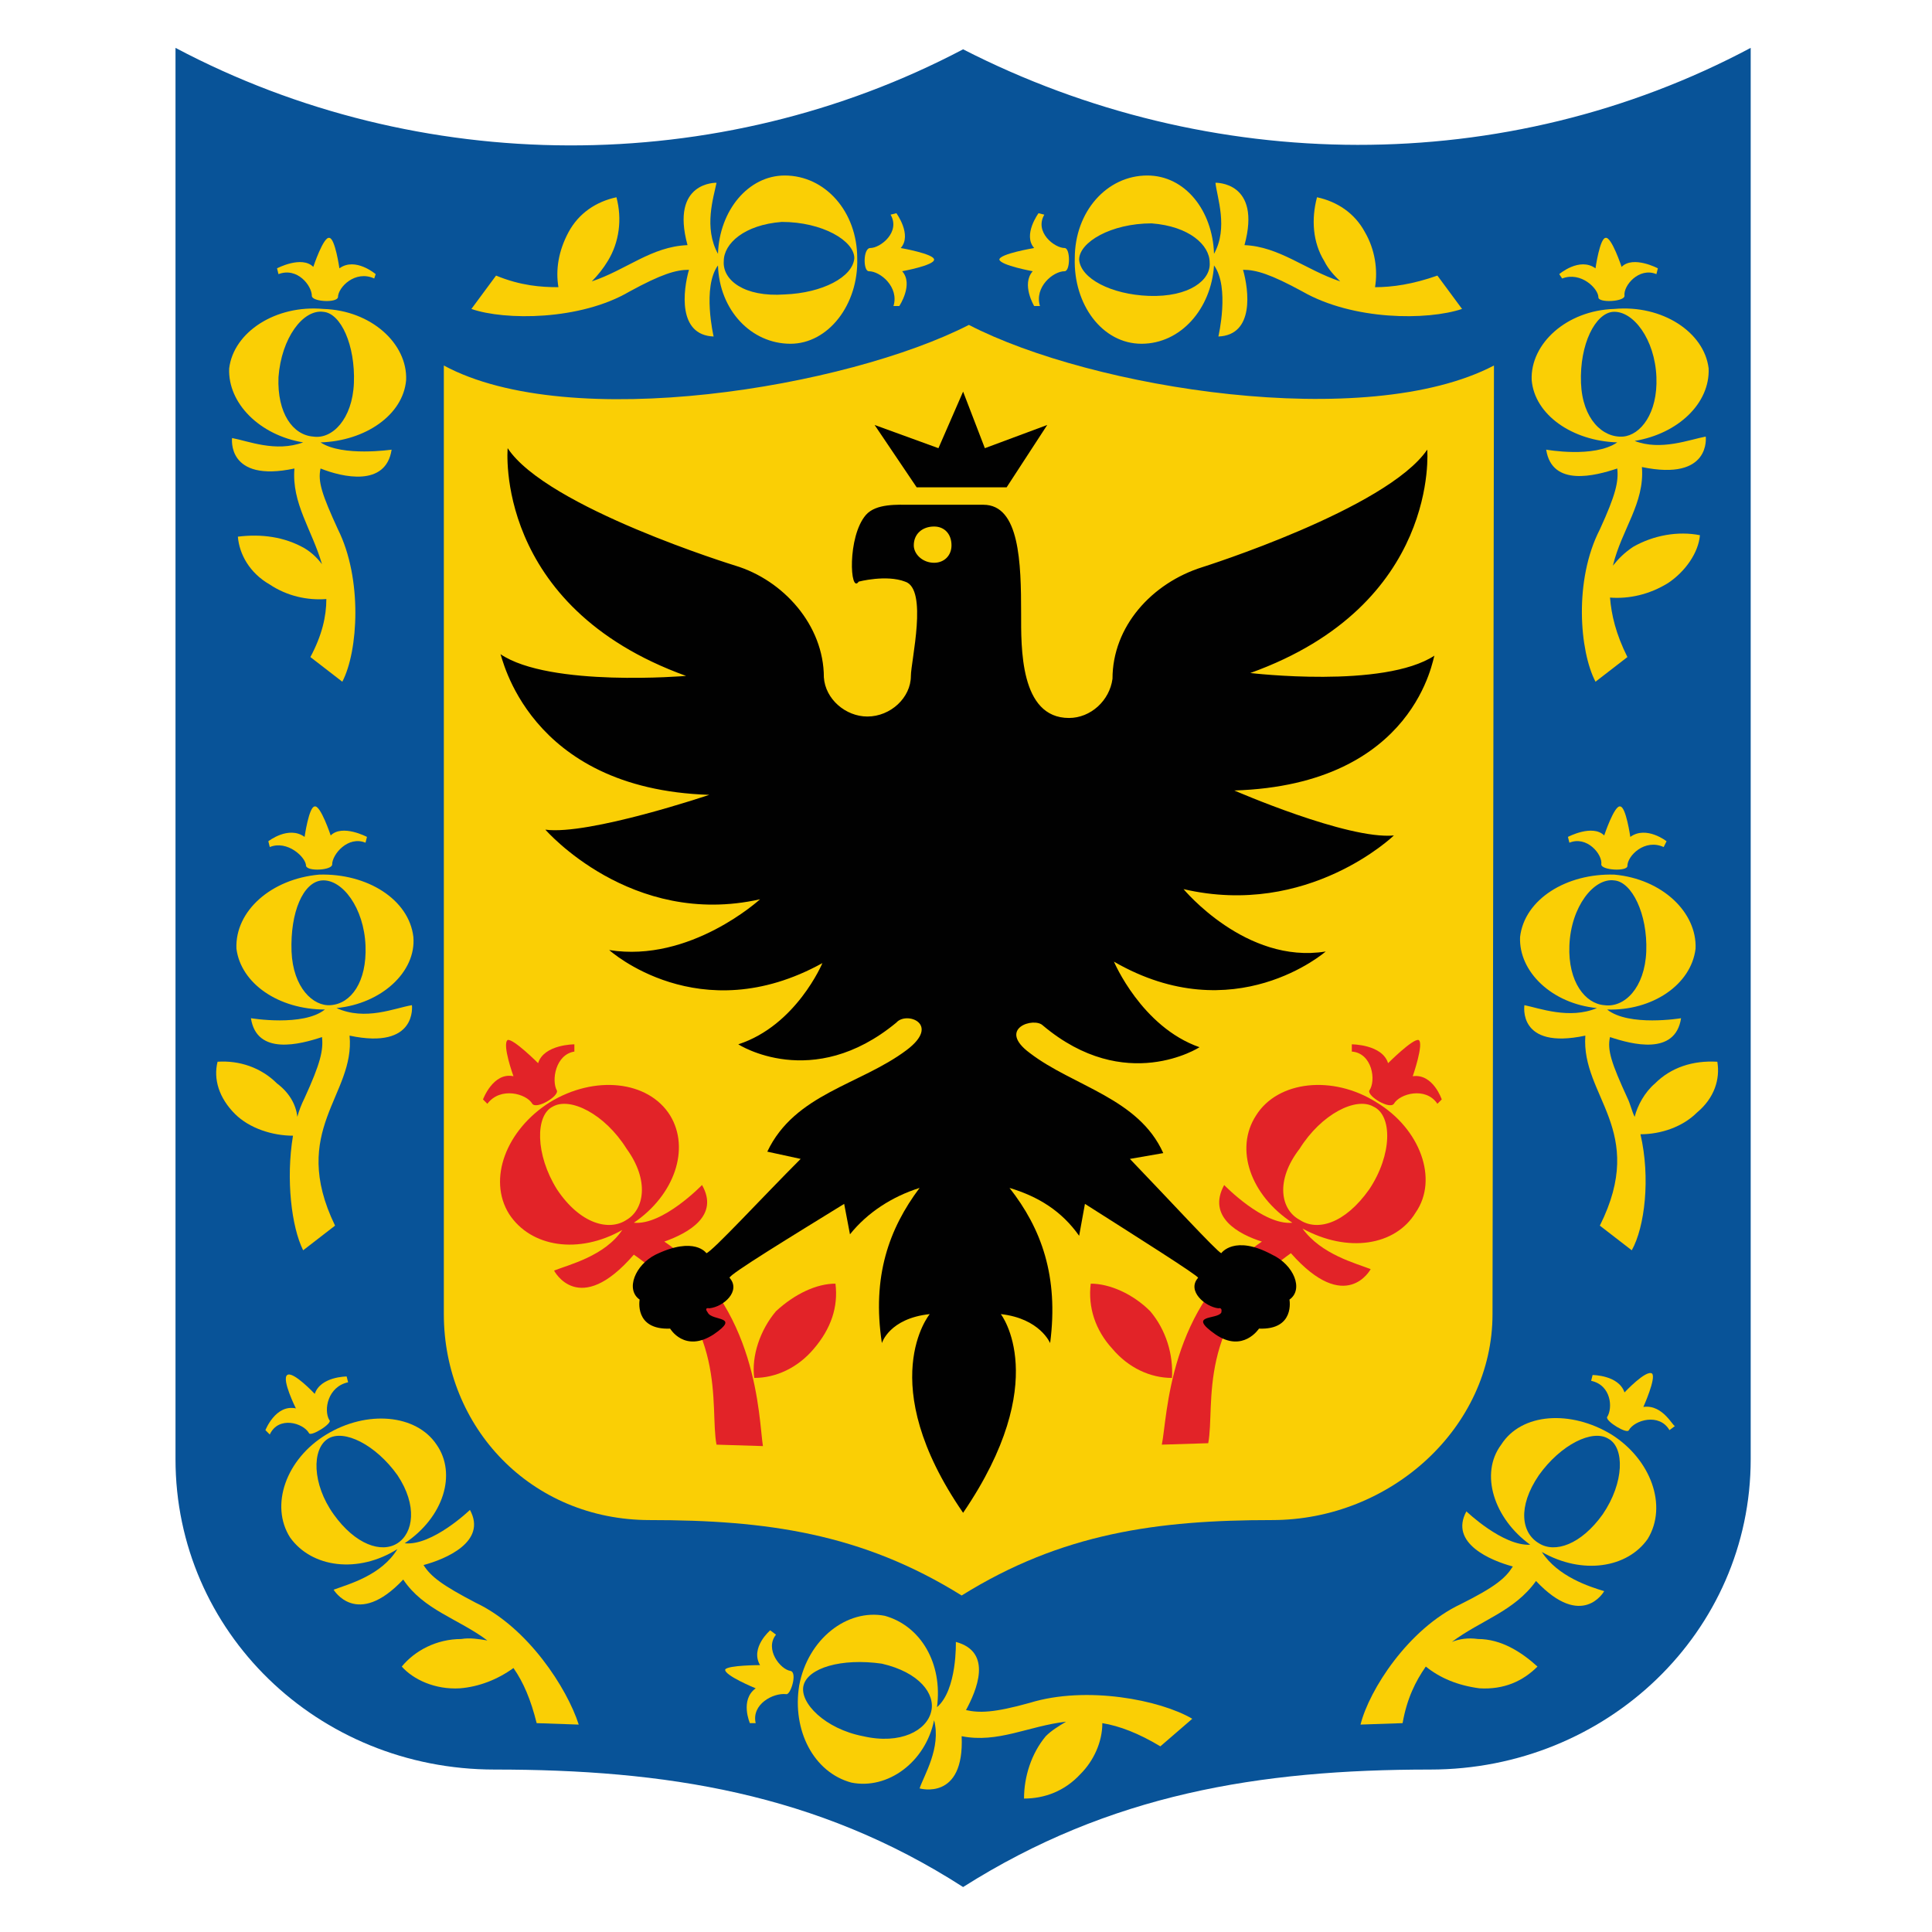
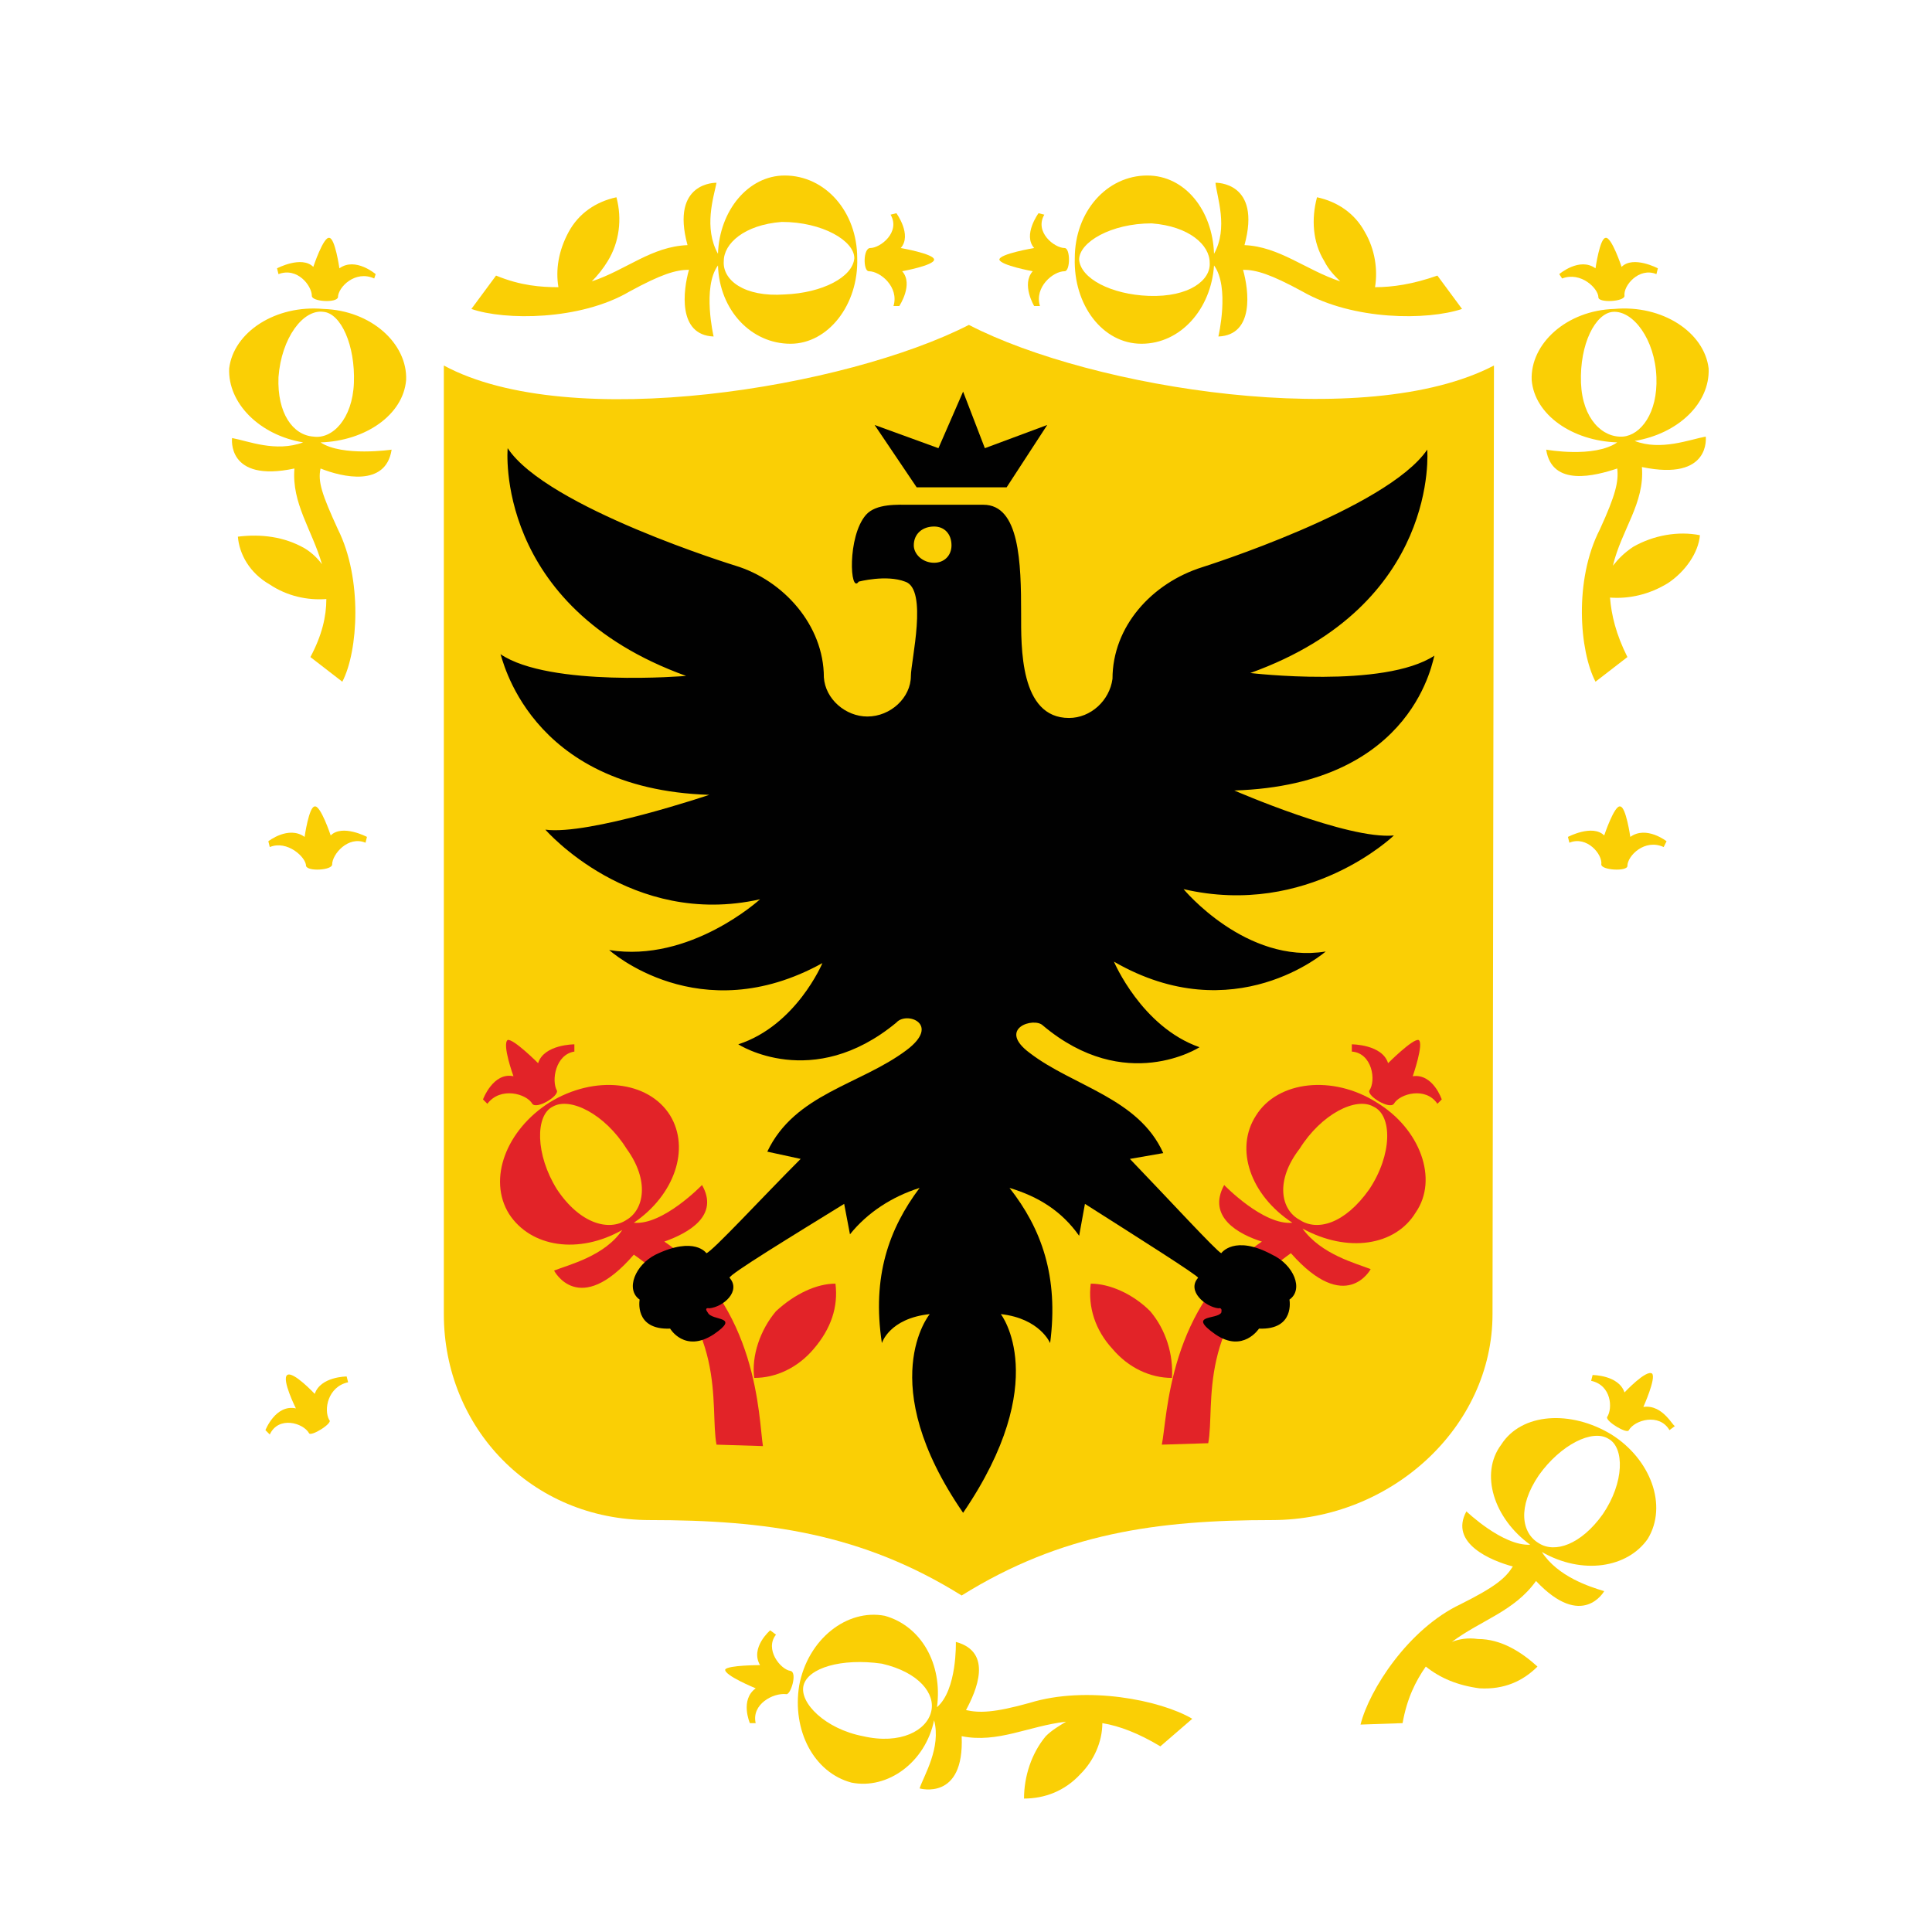
<svg xmlns="http://www.w3.org/2000/svg" version="1.1" x="0px" y="0px" viewBox="0 0 133.2 133.2" style="enable-background:new 0 0 133.2 133.2;" xml:space="preserve">
  <style type="text/css">
	.st0{fill:#010101;}
	.st1{fill:#085398;}
	.st2{fill:#FACF05;}
	.st3{fill:#E22328;}
	.st4{fill:#E2162F;}
	.st5{fill:#E4032E;}
	.st6{stroke:#FFFFFF;stroke-miterlimit:10;}
	.st7{fill:#FFFFFF;stroke:#FFFFFF;stroke-miterlimit:10;}
	.st8{fill:#FFFFFF;}
	.st9{fill:#FAB52A;}
	.st10{fill:none;stroke:#171817;stroke-width:0.5;stroke-linecap:round;stroke-linejoin:round;stroke-miterlimit:10;}
	.st11{fill:none;stroke:#FFFFFF;stroke-width:0.5;stroke-miterlimit:10;}
</style>
  <g id="Capa_1">
    <g>
-       <path id="XMLID_15_" class="st1" d="M12.1,3.3c16.8,8.9,37.4,9,54.3,0.1c17,8.7,37.4,8.9,54.3-0.1v97.3c0,11.9-9.9,21.4-22.1,21.4    c-11.8,0-22.1,1.7-32.2,8.1c-10.1-6.5-20.6-8.1-32.3-8.1c-12.2,0-22-9.5-22-21.4L12.1,3.3L12.1,3.3z" />
      <path id="XMLID_14_" class="st2" d="M30.6,90.6c0,7.8,6,14.2,14.2,14.2c8,0,14.6,0.9,21.5,5.2c6.9-4.3,13.5-5.2,21.4-5.2    c8.2,0,15.2-6.4,15.2-14.2l0.1-65.4c-8.8,4.6-27.7,1.6-36.2-2.8c-8.4,4.3-27.5,7.5-36.2,2.8" />
      <path id="XMLID_13_" class="st3" d="M97.4,74.2c0,0,0.8-2.3,0.4-2.5c-0.4-0.1-2.1,1.6-2.1,1.6C95.3,72,93.2,72,93.2,72v0.5    c1.4,0.1,1.7,2,1.2,2.7c-0.1,0.4,1.4,1.3,1.7,0.9c0.4-0.7,2.2-1.2,3,0l0.3-0.3C99.4,75.8,98.8,74,97.4,74.2" />
      <path class="st3" d="M94.9,76c-3-1.9-6.8-1.5-8.3,0.9c-1.5,2.3-0.4,5.5,2.5,7.4c-2,0.2-4.7-2.6-4.7-2.6c-1.2,2.2,1,3.4,2.6,3.9    c-6.5,4.4-6.5,12.1-6.9,14l3.2-0.1c0.5-2.6-0.9-8.4,5.7-13.1c3.8,4.3,5.5,1.1,5.5,1.1c-1-0.4-3.4-1-4.7-2.8    c3.1,1.7,6.4,1.2,7.8-1.1C99.2,81.3,97.9,77.8,94.9,76 M94.4,82c-1.7,2.4-3.6,2.9-4.8,2.1c-1.3-0.7-1.7-2.7,0-4.9    c1.5-2.4,3.9-3.6,5.1-2.9C96,76.9,96,79.6,94.4,82" />
      <path id="XMLID_12_" class="st3" d="M36.7,76.1c0.3,0.4,1.8-0.5,1.7-0.9c-0.4-0.7-0.1-2.5,1.2-2.7V72c0,0-2.1,0-2.5,1.3    c0,0-1.7-1.7-2.1-1.6c-0.4,0.3,0.4,2.5,0.4,2.5c-1.4-0.3-2.1,1.6-2.1,1.6l0.3,0.3C34.5,74.9,36.3,75.4,36.7,76.1" />
      <path class="st3" d="M45.8,85.6c1.7-0.6,3.8-1.8,2.6-3.9c0,0-2.7,2.8-4.7,2.6c2.8-1.9,3.9-5.1,2.5-7.4c-1.5-2.4-5.2-2.8-8.3-0.9    c-3,1.9-4.3,5.3-2.8,7.7c1.5,2.3,4.8,2.8,7.8,1.1c-1.2,1.8-3.7,2.4-4.7,2.8c0,0,1.7,3.3,5.5-1.1c6.6,4.6,5.2,10.5,5.7,13.1    l3.2,0.1C52.3,97.8,52.3,90,45.8,85.6 M43.2,84.1C42,84.9,40,84.4,38.4,82c-1.5-2.4-1.5-5.1-0.3-5.7c1.2-0.7,3.6,0.5,5.1,2.9    C44.8,81.4,44.4,83.4,43.2,84.1" />
      <path id="XMLID_11_" class="st3" d="M79.3,90.4c-1.2-1.2-2.8-1.9-4.1-1.9c-0.2,1.6,0.3,3.2,1.5,4.5c1.1,1.3,2.6,2,4.1,2    C80.9,93.4,80.4,91.7,79.3,90.4" />
      <path id="XMLID_10_" class="st3" d="M53.5,90.4c-1.1,1.3-1.7,3.1-1.5,4.6c1.5,0,3-0.7,4.1-2c1.2-1.4,1.7-2.9,1.5-4.5    C56.3,88.5,54.8,89.2,53.5,90.4" />
      <path class="st0" d="M63,37.6c0-0.8,0.6-1.3,1.4-1.3c0.7,0,1.2,0.5,1.2,1.3c0,0.7-0.5,1.2-1.2,1.2C63.6,38.8,63,38.2,63,37.6     M69.4,33.6l2.8-4.3l-4.3,1.6L66.4,27l-1.7,3.9l-4.4-1.6l2.9,4.3H69.4z M71,72.6c-2.3-1.7,0.3-2.5,0.9-1.9    c5.7,4.8,10.8,1.5,10.8,1.5c-4-1.4-5.9-5.9-5.9-5.9c8.3,4.8,14.6-0.7,14.6-0.7c-5.5,0.9-9.8-4.3-9.8-4.3c8.6,2,14.5-3.7,14.5-3.7    c-3.2,0.3-11-3.1-11-3.1c12.6-0.4,13.7-9.3,13.8-9.3c-3.5,2.3-12.7,1.2-12.7,1.2C99.3,41.7,98.4,31,98.4,31    c-2.8,4.1-15.5,8.1-15.5,8.1c-3.5,1.1-6.2,4.1-6.2,7.7c-0.2,1.5-1.5,2.7-3,2.7c-3.4,0-3.3-4.9-3.3-7.2c0-3.5-0.1-7.5-2.6-7.5h-5    c-0.9,0-2.4-0.1-3.1,0.7c-1.3,1.5-1.1,5.5-0.5,4.6c0,0,1.9-0.5,3.2,0c1.6,0.5,0.4,5.5,0.4,6.5c0,1.5-1.4,2.8-3,2.8    c-1.5,0-2.9-1.2-3-2.7c0-3.6-2.8-6.7-6.1-7.7c0,0-13-4-15.7-8.1c0,0-1,10.9,12.3,15.7c0,0-9.4,0.8-12.8-1.5    c0.1,0,1.8,9.3,14.4,9.7c0,0-8.3,2.8-11.3,2.4c0,0,5.9,6.8,14.8,4.8c0,0-4.8,4.4-10.4,3.5c0,0,6.2,5.6,14.7,0.9    c0,0-1.8,4.3-5.8,5.6c0,0,5.1,3.3,10.9-1.5c0.7-0.8,3.1,0.1,0.7,1.9c-3.2,2.4-7.7,3-9.6,7l2.3,0.5c-2.6,2.6-6.1,6.4-6.5,6.5    c0,0-0.8-1.2-3.5,0.1c-1.4,0.7-2.1,2.4-1.1,3.1c0,0-0.4,2.1,2.1,2c0,0,1,1.7,3,0.4c1.9-1.3-0.1-0.9-0.4-1.5    c-0.3-0.4,0.1-0.3,0.1-0.3c1-0.1,2.2-1.2,1.4-2.1c-0.1-0.2,4.5-3,7.9-5.1l0.4,2.1c1.2-1.5,2.9-2.6,4.8-3.2    c-2.1,2.8-3.3,6.1-2.6,10.7c0,0,0.5-1.7,3.3-2c0,0-3.9,4.7,2.3,13.7c6.2-9.1,2.6-13.7,2.6-13.7c2.7,0.3,3.4,2,3.4,2    c0.6-4.6-0.6-7.9-2.8-10.7c2,0.6,3.6,1.6,4.8,3.3l0.4-2.2c3.3,2.1,7.9,5,7.8,5.1c-0.8,0.9,0.5,2,1.4,2.1c0,0,0.3-0.1,0.2,0.3    c-0.3,0.5-2.4,0.1-0.4,1.5c1.9,1.3,3-0.4,3-0.4c2.5,0.1,2.1-2,2.1-2c1-0.7,0.3-2.4-1.2-3.1c-2.6-1.4-3.5-0.1-3.5-0.1    c-0.3-0.1-3.7-3.8-6.3-6.5l2.3-0.4C78.5,75.7,74,74.9,71,72.6" />
      <path class="st2" d="M20.9,30.5c-1.9,0.7-3.8-0.1-4.9-0.3c0,0-0.4,3.1,4.3,2.1c-0.2,2.4,1.2,4.2,1.9,6.6c-0.3-0.4-0.7-0.8-1.2-1.1    c-1.4-0.8-3-1-4.6-0.8c0.1,1.2,0.8,2.5,2.2,3.3c1.2,0.8,2.6,1.1,3.9,1c0,1.2-0.3,2.5-1.1,4l2.2,1.7c1.1-2.1,1.4-7.1-0.3-10.5    c-1.1-2.4-1.4-3.3-1.2-4.2c1.5,0.6,4.5,1.3,4.9-1.3c0,0-3.4,0.5-4.9-0.5c3.1-0.1,5.7-1.9,5.9-4.3c0.1-2.5-2.4-4.8-5.7-4.9    c-3.3-0.3-6.2,1.6-6.5,4.1C15.7,27.8,17.9,30,20.9,30.5 M22.3,21.5c1.2,0.1,2.2,2.3,2.1,4.9c-0.1,2.5-1.5,3.9-2.8,3.7    c-1.4-0.1-2.5-1.6-2.4-4.1C19.4,23.3,20.9,21.3,22.3,21.5" />
      <path id="XMLID_9_" class="st2" d="M71.2,18.7c-0.8,0.9,0.1,2.4,0.1,2.4h0.4c-0.4-1.3,0.9-2.4,1.7-2.4c0.4,0,0.4-1.6,0-1.6    c-0.7,0-2.1-1.1-1.4-2.3l-0.4-0.1c0,0-1.1,1.5-0.3,2.4c0,0-2.4,0.4-2.4,0.8C69,18.3,71.2,18.7,71.2,18.7" />
      <path id="XMLID_8_" class="st2" d="M21.5,20.4c0,0.4,1.7,0.5,1.8,0.1c0-0.7,1.2-1.9,2.5-1.3l0.1-0.3c0,0-1.4-1.2-2.5-0.4    c0,0-0.3-2.1-0.7-2.1c-0.4-0.1-1.1,2-1.1,2c-0.8-0.8-2.5,0.1-2.5,0.1l0.1,0.4C20.5,18.4,21.5,19.7,21.5,20.4" />
      <path id="XMLID_7_" class="st2" d="M110.2,20.5c0,0.4,1.8,0.3,1.8-0.1c-0.1-0.7,1-2,2.2-1.5l0.1-0.4c0,0-1.7-0.9-2.5-0.1    c0,0-0.7-2.1-1.1-2c-0.4,0-0.7,2.1-0.7,2.1c-1.1-0.8-2.5,0.4-2.5,0.4l0.2,0.3C109,18.7,110.2,19.9,110.2,20.5" />
      <path id="XMLID_6_" class="st2" d="M112.2,59.7c0-0.7,1.2-1.9,2.5-1.3l0.2-0.4c0,0-1.4-1.1-2.5-0.3c0,0-0.3-2.1-0.7-2.1    c-0.4-0.1-1.1,2-1.1,2c-0.8-0.8-2.5,0.1-2.5,0.1l0.1,0.4c1.2-0.5,2.3,0.8,2.2,1.5C110.4,60,112.2,60.1,112.2,59.7" />
      <path class="st2" d="M111.5,30.5c-1.6,1.1-4.9,0.5-4.9,0.5c0.4,2.6,3.4,1.8,4.9,1.3c0.1,0.9-0.1,1.8-1.2,4.2    c-1.8,3.5-1.4,8.4-0.3,10.5l2.2-1.7c-0.8-1.6-1.1-2.9-1.2-4.1c1.3,0.1,2.7-0.2,4-1c1.2-0.8,2.1-2.1,2.2-3.3    c-1.5-0.3-3.2,0-4.6,0.8c-0.6,0.4-1,0.8-1.4,1.3c0.6-2.5,2.2-4.3,2-6.8c4.8,1,4.4-2.1,4.4-2.1c-1.1,0.2-3.1,1-4.9,0.3    c3-0.5,5.2-2.6,5.1-5c-0.3-2.5-3.2-4.4-6.5-4.1c-3.3,0.1-5.8,2.4-5.7,4.9C105.8,28.6,108.4,30.4,111.5,30.5 M111.2,21.5    c1.4-0.1,2.9,1.9,3,4.5c0.1,2.5-1.1,4-2.3,4.1c-1.4,0.1-2.8-1.2-2.9-3.7C108.9,23.7,110,21.6,111.2,21.5" />
      <path id="XMLID_5_" class="st2" d="M25.2,58.1l0.1-0.4c0,0-1.7-0.9-2.5-0.1c0,0-0.7-2.1-1.1-2c-0.4,0-0.7,2.1-0.7,2.1    c-1.1-0.8-2.5,0.3-2.5,0.3l0.1,0.4c1.2-0.5,2.5,0.7,2.5,1.3c0.1,0.4,1.8,0.3,1.8-0.1C22.9,58.9,24,57.6,25.2,58.1" />
      <path id="XMLID_4_" class="st2" d="M59.9,18.7c0.8,0,2.1,1.1,1.7,2.4H62c0,0,1-1.5,0.2-2.4c0,0,2.2-0.4,2.2-0.8s-2.3-0.8-2.3-0.8    c0.8-0.9-0.3-2.4-0.3-2.4l-0.4,0.1c0.7,1.2-0.7,2.3-1.4,2.3C59.5,17.1,59.5,18.7,59.9,18.7" />
-       <path class="st2" d="M20.9,86.2l2.2-1.7c-3.2-6.6,1.4-9,1-13.1c4.7,1,4.3-2.1,4.3-2.1c-1.2,0.2-3.2,1.1-5.2,0.2    c3.1-0.3,5.5-2.5,5.3-4.9c-0.3-2.6-3.2-4.4-6.5-4.3c-3.3,0.3-5.8,2.5-5.7,5.1c0.3,2.4,2.9,4.2,6.1,4.2c-1.5,1.2-5.1,0.6-5.1,0.6    c0.4,2.6,3.4,1.8,4.9,1.3c0.1,0.9-0.1,1.8-1.2,4.2c-0.2,0.4-0.4,0.9-0.5,1.3c-0.1-0.9-0.6-1.7-1.4-2.3c-1.1-1.1-2.6-1.6-4.1-1.5    c-0.3,1.2,0.1,2.5,1.2,3.6c1,1,2.6,1.5,4,1.5C19.7,81.3,20.1,84.6,20.9,86.2 M20.1,65.6c-0.1-2.7,0.8-4.8,2.1-4.9    c1.4-0.1,2.9,1.9,3,4.5c0.1,2.5-1,4-2.4,4.1C21.6,69.4,20.2,68.1,20.1,65.6" />
      <path id="XMLID_3_" class="st2" d="M21.3,98.8c0.1,0.3,1.7-0.7,1.4-0.9c-0.4-0.7-0.1-2.3,1.3-2.6l-0.1-0.4c0,0-1.8,0-2.2,1.2    c0,0-1.5-1.6-1.9-1.3s0.6,2.3,0.6,2.3c-1.4-0.3-2.1,1.5-2.1,1.5l0.3,0.3C19.2,97.6,20.9,98.1,21.3,98.8" />
      <path id="XMLID_2_" class="st2" d="M113.3,97c0,0,0.9-2,0.6-2.3c-0.4-0.3-1.9,1.3-1.9,1.3c-0.4-1.2-2.2-1.2-2.2-1.2l-0.1,0.4    c1.4,0.3,1.5,1.9,1.1,2.5c-0.1,0.3,1.4,1.2,1.5,0.9c0.4-0.7,2.1-1.2,2.8,0l0.4-0.3C115.4,98.5,114.7,96.8,113.3,97" />
      <path class="st2" d="M100.8,21.3L99.1,19c-1.7,0.6-3.1,0.8-4.3,0.8c0.2-1.2,0-2.6-0.7-3.8c-0.7-1.3-1.9-2.1-3.3-2.4    c-0.4,1.5-0.3,3.1,0.5,4.4c0.3,0.6,0.7,1,1.1,1.4c-2.4-0.8-4.2-2.4-6.6-2.5c1.2-4.4-2-4.3-2-4.3c0.1,1,0.9,3.1-0.1,4.9    c-0.1-3-2-5.4-4.6-5.4c-2.8,0-5,2.5-5,5.7C74,21,76,23.7,78.7,23.7s4.8-2.4,5-5.4c1.1,1.5,0.3,4.9,0.3,4.9    c2.5-0.1,2.1-3.2,1.7-4.6c0.9,0,1.9,0.3,4.1,1.5C93.3,22.1,98.4,22.1,100.8,21.3 M79.2,20.4c-2.6-0.1-4.7-1.2-4.8-2.5    c0-1.2,2.2-2.5,5-2.5c2.6,0.2,4,1.5,4,2.7C83.5,19.3,82,20.5,79.2,20.4" />
-       <path class="st2" d="M118.4,73.2c-1.7-0.1-3.2,0.4-4.3,1.5c-0.7,0.6-1.2,1.5-1.4,2.3c-0.2-0.4-0.3-0.9-0.5-1.3    c-1.1-2.4-1.4-3.3-1.2-4.2c1.5,0.5,4.5,1.3,4.9-1.3c0,0-3.6,0.6-5.1-0.6c3.1,0.1,5.8-1.7,6.1-4.2c0.1-2.5-2.3-4.8-5.6-5.1    c-3.3-0.1-6.2,1.7-6.5,4.3c-0.1,2.4,2.2,4.6,5.3,4.9c-1.9,0.8-4,0-5-0.2c0,0-0.5,3.1,4.2,2.1c-0.3,4.2,4.3,6.5,1,13.1l2.2,1.7    c0.9-1.6,1.3-5,0.6-8c1.4,0,2.9-0.5,3.9-1.5C118.2,75.7,118.6,74.4,118.4,73.2 M108.2,65.2c0.1-2.7,1.7-4.7,3.1-4.5    c1.2,0.1,2.3,2.3,2.2,4.9c-0.1,2.5-1.5,3.9-2.9,3.7C109.3,69.2,108.1,67.7,108.2,65.2" />
      <path class="st2" d="M111.1,98.9c-2.8-1.7-6.2-1.5-7.6,0.7c-1.5,2-0.5,5.1,2,6.9c-1.9,0.1-4.4-2.3-4.4-2.3    c-1.2,2.2,1.7,3.4,3.2,3.8c-0.5,0.8-1.2,1.4-3.6,2.6c-3.6,1.7-6.3,5.9-6.9,8.3l2.9-0.1c0.3-1.7,0.9-2.9,1.6-3.9    c1,0.8,2.2,1.3,3.7,1.5c1.7,0.1,3-0.5,4-1.5c-1.1-1-2.5-1.9-4.1-1.9c-0.7-0.1-1.3,0-1.8,0.2c2-1.5,4.3-2.1,5.8-4.2    c3.2,3.4,4.7,0.7,4.7,0.7c-1-0.3-3.2-1-4.3-2.7c2.8,1.6,5.9,1.1,7.3-0.9C115,103.8,113.8,100.6,111.1,98.9 M110.5,104.4    c-1.5,2.1-3.3,2.7-4.4,2c-1.2-0.7-1.5-2.5,0-4.7c1.5-2.1,3.7-3.2,4.8-2.5C112,99.8,112,102.2,110.5,104.4" />
-       <path class="st2" d="M32.8,110.5c-2.3-1.2-3.1-1.8-3.6-2.6c1.5-0.4,4.4-1.6,3.2-3.8c0,0-2.6,2.5-4.5,2.3c2.7-1.8,3.6-4.8,2.2-6.8    c-1.4-2.1-4.8-2.4-7.6-0.7c-2.8,1.7-3.9,4.9-2.5,7.1c1.5,2.1,4.7,2.5,7.4,0.8c-1.1,1.8-3.3,2.4-4.4,2.8c0,0,1.6,2.7,4.8-0.7    c1.4,2.1,3.8,2.7,5.8,4.2c-0.6-0.1-1.2-0.2-1.8-0.1c-1.7,0-3.2,0.8-4.1,1.9c0.8,0.9,2.3,1.6,4,1.5c1.3-0.1,2.6-0.6,3.7-1.4    c0.7,1,1.2,2.2,1.6,3.8l2.9,0.1C39.1,116.4,36.4,112.2,32.8,110.5 M27.4,106.4c-1.1,0.7-2.9,0.1-4.4-2s-1.5-4.5-0.4-5.2    s3.3,0.4,4.8,2.5C28.8,103.8,28.5,105.7,27.4,106.4" />
      <path class="st2" d="M54.5,23.7c2.6,0,4.7-2.7,4.6-5.9c0-3.2-2.2-5.7-5-5.7c-2.5,0-4.5,2.4-4.6,5.4c-1-1.8-0.3-3.9-0.1-4.9    c0,0-3.2-0.1-2,4.3c-2.5,0.1-4.2,1.7-6.6,2.5c0.4-0.4,0.8-0.9,1.1-1.4c0.8-1.3,1-2.9,0.6-4.4c-1.4,0.3-2.6,1.1-3.3,2.4    c-0.7,1.3-0.9,2.6-0.7,3.8c-1.2,0-2.6-0.1-4.3-0.8l-1.7,2.3c2.3,0.8,7.5,0.8,10.9-1.2c2.2-1.2,3.2-1.5,4.1-1.5    c-0.4,1.4-0.8,4.5,1.7,4.6c0,0-0.8-3.4,0.3-4.9C49.6,21.4,51.8,23.7,54.5,23.7 M49.9,18c0-1.2,1.4-2.5,4-2.7c2.8,0,5,1.3,5,2.5    c-0.1,1.3-2.2,2.4-4.8,2.5C51.3,20.5,49.8,19.3,49.9,18" />
      <path class="st2" d="M71,117.4c-2.5,0.7-3.5,0.7-4.4,0.5c0.7-1.3,1.9-4-0.7-4.7c0,0,0.1,3.3-1.3,4.5c0.4-3-1.1-5.6-3.6-6.3    c-2.6-0.5-5.3,1.6-5.9,4.8c-0.5,3.1,1,6,3.6,6.7c2.5,0.5,5.1-1.4,5.7-4.3c0.5,1.9-0.7,3.8-1,4.7c0,0,3.1,0.9,2.9-3.6    c2.5,0.5,4.6-0.7,7.2-1c-0.5,0.3-1,0.6-1.4,1c-1,1.2-1.5,2.8-1.5,4.3c1.4,0,2.8-0.5,3.9-1.7c0.9-0.9,1.5-2.2,1.5-3.5    c1.2,0.2,2.5,0.7,4,1.6l2.2-1.9C80,117.2,74.9,116.2,71,117.4 M64.2,118c-0.3,1.3-2.1,2.3-4.7,1.7c-2.6-0.5-4.4-2.3-4.1-3.5    s2.6-1.9,5.4-1.5C63.4,115.3,64.5,116.8,64.2,118" />
      <path id="XMLID_1_" class="st2" d="M54.5,115.2c-0.7-0.1-1.8-1.5-1-2.5l-0.4-0.3c0,0-1.4,1.2-0.7,2.4c0,0-2.2,0-2.4,0.3    c-0.1,0.4,2.1,1.3,2.1,1.3c-1.1,0.8-0.4,2.4-0.4,2.4h0.4c-0.3-1.3,1.2-2.1,2.1-2C54.5,116.9,55,115.3,54.5,115.2" />
    </g>
  </g>
  <g id="cuadricula_y_reserva">
</g>
</svg>